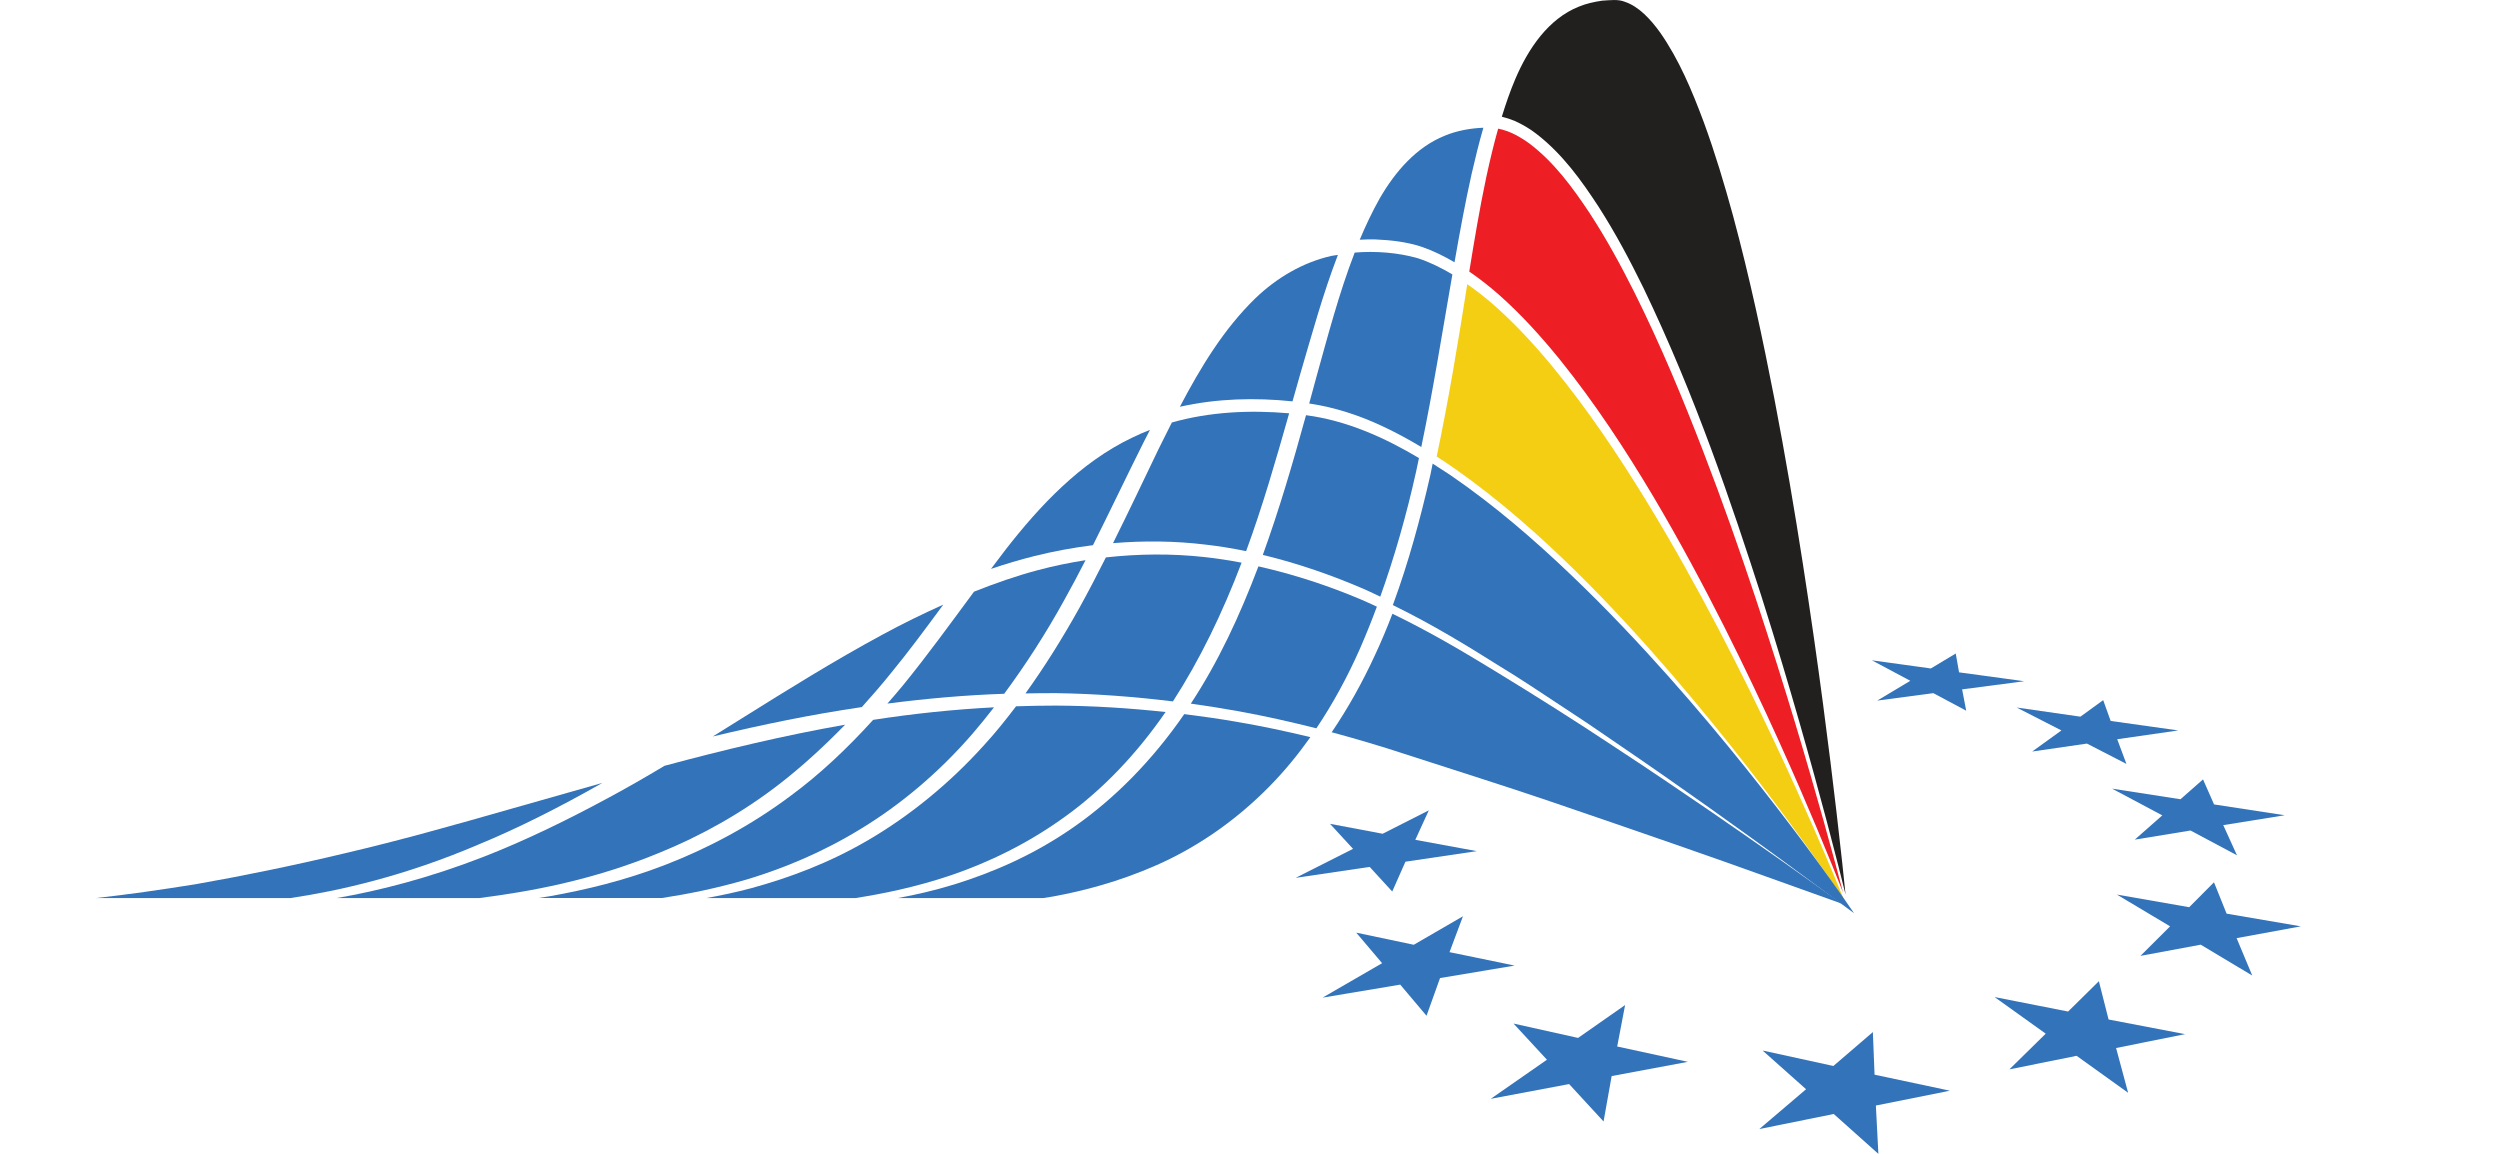
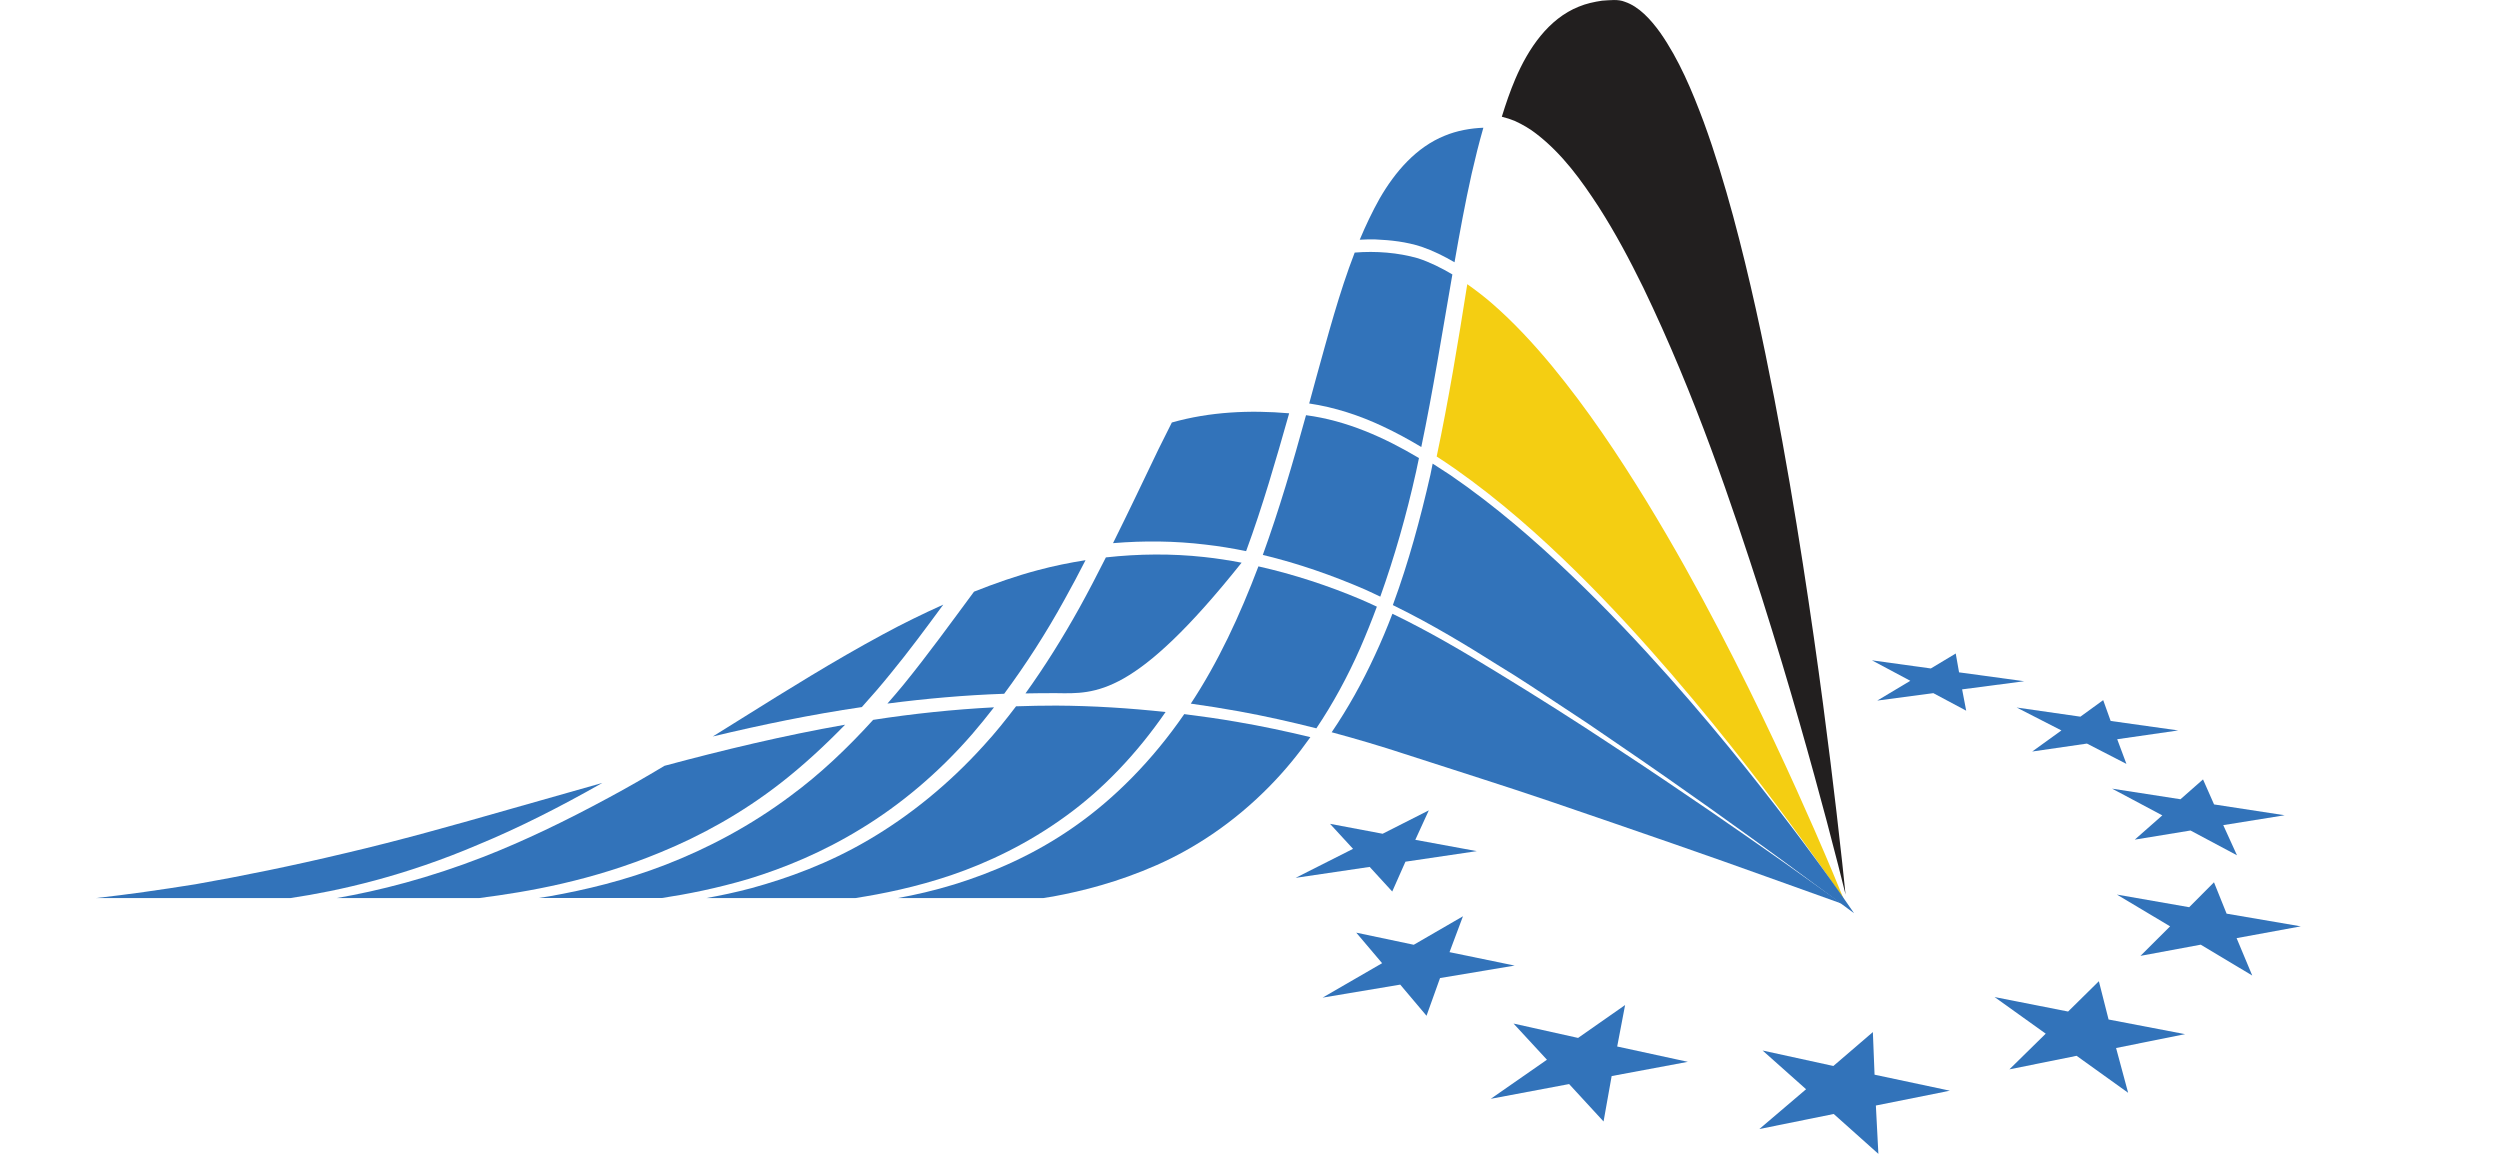
<svg xmlns="http://www.w3.org/2000/svg" version="1.1" id="Layer_1" x="0px" y="0px" width="130px" height="60px" viewBox="0 0 120 60" enable-background="new 0 0 120 60" xml:space="preserve">
  <g>
    <g>
      <g>
        <g>
          <path fill="#221F1F" d="M73.798,4.103c0.683-1.598,1.726-3.125,3.295-3.755c0.386-0.162,0.799-0.25,1.212-0.312      c0.424-0.026,0.833-0.086,1.186,0.057c0.736,0.247,1.34,0.912,1.835,1.597c0.987,1.409,1.665,3.041,2.266,4.651      c0.594,1.621,1.084,3.26,1.527,4.883c0.878,3.251,1.551,6.442,2.142,9.478c0.583,3.037,1.07,5.921,1.484,8.59      c0.83,5.334,1.386,9.804,1.752,12.933c0.24,2.05,0.394,3.514,0.471,4.289c-0.175-0.713-0.505-2.029-0.987-3.845      c-0.755-2.831-1.868-6.871-3.388-11.664c-1.542-4.779-3.405-10.361-6.141-16.047c-0.695-1.416-1.446-2.836-2.328-4.21      c-0.889-1.36-1.865-2.734-3.235-3.79c-0.337-0.265-0.72-0.485-1.123-0.671c-0.201-0.083-0.437-0.16-0.672-0.217      C73.3,5.402,73.525,4.743,73.798,4.103z" />
          <path fill="#3273BA" d="M31.736,46.699c0.741-0.134,1.521-0.297,2.348-0.518c1.882-0.517,3.986-1.275,6.076-2.504      c2.091-1.223,4.167-2.882,6.025-4.945c0.577-0.627,1.119-1.306,1.65-2.004c0.698-0.022,1.395-0.039,2.087-0.037      c1.923,0.01,3.824,0.132,5.688,0.334c-1.507,2.188-3.273,4.025-5.162,5.393c-1.997,1.457-4.072,2.44-5.984,3.091      c-1.866,0.63-3.563,0.968-4.98,1.19H31.736L31.736,46.699z" />
          <path fill="#3273BA" d="M22.99,46.699c0.203-0.032,0.399-0.06,0.609-0.097c1.827-0.326,3.883-0.808,6.027-1.642      c2.142-0.832,4.375-1.996,6.494-3.583c1.514-1.113,2.94-2.463,4.284-3.944c2.089-0.324,4.189-0.542,6.285-0.652      c-0.37,0.476-0.747,0.942-1.133,1.391c-1.767,2.036-3.746,3.679-5.753,4.903c-2.003,1.235-4.021,2.062-5.857,2.624      c-1.691,0.501-3.215,0.798-4.518,0.997H22.99V46.699z" />
          <path fill="#3273BA" d="M12.512,46.699c2.199-0.379,4.805-1.043,7.638-2.146c2.085-0.815,4.277-1.868,6.527-3.088      c0.953-0.511,1.913-1.066,2.879-1.644c3.07-0.824,6.204-1.578,9.389-2.137c-1.076,1.107-2.187,2.127-3.336,3.024      c-2.022,1.578-4.168,2.752-6.242,3.604c-3.6,1.496-6.918,2.063-9.438,2.386H12.512z" />
          <path fill="#3273BA" d="M41.146,36.586c0.29-0.333,0.579-0.666,0.86-1.011c1.25-1.537,2.432-3.172,3.643-4.808      c1.088-0.432,2.193-0.821,3.328-1.121c0.813-0.218,1.641-0.386,2.471-0.517c-0.355,0.694-0.716,1.377-1.09,2.045      c-0.965,1.753-2.02,3.388-3.141,4.902C45.197,36.145,43.165,36.324,41.146,36.586z" />
-           <path fill="#3273BA" d="M49.929,36.044c-0.533-0.007-1.069,0.007-1.605,0.014c1.004-1.397,1.938-2.891,2.808-4.455      c0.472-0.853,0.926-1.731,1.374-2.618c1.708-0.189,3.426-0.204,5.114-0.019c0.655,0.069,1.302,0.173,1.943,0.294      c-0.993,2.616-2.177,5.059-3.571,7.214C54.008,36.23,51.985,36.074,49.929,36.044z" />
+           <path fill="#3273BA" d="M49.929,36.044c-0.533-0.007-1.069,0.007-1.605,0.014c1.004-1.397,1.938-2.891,2.808-4.455      c0.472-0.853,0.926-1.731,1.374-2.618c1.708-0.189,3.426-0.204,5.114-0.019c0.655,0.069,1.302,0.173,1.943,0.294      C54.008,36.23,51.985,36.074,49.929,36.044z" />
          <path fill="#3273BA" d="M55.936,21.97c1.968-0.559,4.063-0.656,6.1-0.478c-0.694,2.451-1.387,4.854-2.226,7.134      c-0.004,0.011-0.01,0.022-0.014,0.033c-0.693-0.142-1.395-0.258-2.104-0.339c-1.586-0.192-3.205-0.21-4.815-0.076      c0.8-1.607,1.578-3.247,2.368-4.892C55.471,22.892,55.702,22.432,55.936,21.97z" />
-           <path fill="#ED1E24" d="M72.904,6.69c0.584,0.116,1.104,0.397,1.616,0.767c1.266,0.95,2.245,2.276,3.125,3.601      c0.877,1.338,1.636,2.737,2.337,4.131c1.397,2.8,2.552,5.604,3.585,8.284c1.034,2.682,1.932,5.248,2.724,7.63      c1.583,4.766,2.75,8.785,3.542,11.604c0.478,1.709,0.814,2.971,1.006,3.706c-0.266-0.678-0.719-1.815-1.361-3.346      c-1.082-2.57-2.672-6.218-4.822-10.487c-1.078-2.133-2.295-4.418-3.694-6.778c-1.404-2.353-2.981-4.786-4.868-7.127      c-0.948-1.164-1.973-2.306-3.139-3.34c-0.486-0.43-1.007-0.838-1.553-1.213c0.267-1.643,0.541-3.291,0.888-4.926      C72.472,8.356,72.67,7.517,72.904,6.69z" />
          <path fill="#F4CE12" d="M72.577,15.771c1.143,0.992,2.165,2.103,3.111,3.242c1.886,2.287,3.479,4.689,4.907,7.013      c1.425,2.327,2.671,4.59,3.778,6.702c2.206,4.227,3.848,7.853,4.967,10.4c0.784,1.792,1.298,3.043,1.537,3.636      c-0.345-0.514-1.066-1.569-2.146-3.063c-1.557-2.146-3.83-5.18-6.797-8.63c-1.486-1.722-3.144-3.551-5.005-5.38      c-1.862-1.827-3.926-3.667-6.269-5.314c-0.312-0.218-0.63-0.43-0.953-0.639c0.615-2.912,1.111-5.918,1.591-8.961      C71.74,15.09,72.171,15.419,72.577,15.771z" />
          <path fill="#3273BA" d="M70.517,14.309c-0.531,3.047-1.005,6.046-1.61,8.935c-0.647-0.388-1.314-0.751-2.013-1.078      c-1.178-0.555-2.483-0.989-3.816-1.185c0.122-0.45,0.246-0.899,0.367-1.351c0.604-2.166,1.184-4.387,1.999-6.496      c1.112-0.09,2.254,0.001,3.289,0.296c0.627,0.206,1.221,0.503,1.791,0.841C70.52,14.284,70.518,14.296,70.517,14.309z" />
          <path fill="#3273BA" d="M60.438,29.451c1.851,0.417,3.645,1.009,5.334,1.723c0.28,0.116,0.55,0.249,0.825,0.373      c-0.272,0.735-0.563,1.457-0.868,2.158c-0.661,1.5-1.425,2.897-2.278,4.168c-1.312-0.332-2.656-0.635-4.04-0.887      c-0.818-0.149-1.65-0.279-2.489-0.397C58.336,34.447,59.469,32.016,60.438,29.451z" />
          <path fill="#3273BA" d="M65.994,30.66c-1.684-0.73-3.468-1.358-5.328-1.804c0.848-2.338,1.565-4.782,2.247-7.266      c2.114,0.278,4.074,1.158,5.873,2.229c-0.05,0.233-0.095,0.471-0.148,0.703c-0.504,2.269-1.127,4.445-1.863,6.503      C66.514,30.906,66.26,30.776,65.994,30.66z" />
          <path fill="#3273BA" stroke="#3273BA" stroke-width="0.25" stroke-miterlimit="10" d="M69.503,24.717      c0.029-0.134,0.055-0.272,0.082-0.406c0.262,0.167,0.52,0.334,0.772,0.503c2.324,1.593,4.391,3.397,6.267,5.188      c1.878,1.792,3.557,3.586,5.066,5.28c3.012,3.394,5.326,6.391,6.915,8.509c1.203,1.61,1.979,2.716,2.283,3.157      c-0.428-0.314-1.493-1.101-3.068-2.263c-2.094-1.526-5.098-3.702-8.775-6.205c-0.914-0.634-1.875-1.282-2.881-1.935      c-1.004-0.658-2.029-1.355-3.122-2.013c-1.698-1.073-3.507-2.17-5.458-3.13C68.359,29.283,68.975,27.034,69.503,24.717z" />
          <path fill="#3273BA" d="M66.739,10.327c0.809-1.403,1.913-2.676,3.382-3.268c0.632-0.264,1.341-0.391,2.014-0.417      c-0.228,0.793-0.426,1.591-0.608,2.389c-0.345,1.54-0.624,3.078-0.892,4.607c-0.54-0.314-1.104-0.597-1.712-0.806      c-0.811-0.263-1.591-0.345-2.408-0.382c-0.27-0.01-0.538,0.005-0.809,0.015C66.014,11.733,66.352,11.018,66.739,10.327z" />
-           <path fill="#3273BA" d="M60.272,15.517c1.11-1.068,2.464-1.868,3.95-2.208c0.114-0.025,0.234-0.033,0.349-0.053      c-0.781,2.029-1.348,4.117-1.945,6.148c-0.14,0.491-0.275,0.979-0.416,1.467c-1.919-0.201-3.923-0.154-5.856,0.281      C57.428,19.103,58.634,17.112,60.272,15.517z" />
-           <path fill="#3273BA" d="M47.286,28.587c1.806-2.32,3.9-4.539,6.572-5.822c0.309-0.153,0.623-0.287,0.941-0.412      c-0.107,0.207-0.214,0.415-0.319,0.621c-0.91,1.814-1.766,3.623-2.646,5.375c-1.024,0.129-2.043,0.315-3.045,0.566      c-0.763,0.19-1.514,0.416-2.256,0.667C46.784,29.253,47.032,28.918,47.286,28.587z" />
          <path fill="#3273BA" d="M33.577,37.354c2.356-1.473,4.784-2.989,7.335-4.366c1.02-0.554,2.074-1.068,3.139-1.548      c-0.905,1.229-1.797,2.438-2.732,3.575c-0.488,0.606-0.993,1.188-1.504,1.753c-2.623,0.384-5.208,0.919-7.749,1.528      C32.568,37.983,33.07,37.671,33.577,37.354z" />
          <path fill="#3273BA" d="M5.161,45.982c2.433-0.428,5.058-0.963,7.808-1.62c2.758-0.644,5.627-1.45,8.589-2.298      c1.563-0.439,3.154-0.898,4.763-1.352c-0.016,0.01-0.031,0.02-0.047,0.027c-2.203,1.25-4.343,2.33-6.384,3.172      c-3.822,1.638-7.254,2.412-9.778,2.787H0C1.595,46.522,3.323,46.276,5.161,45.982z" />
          <path fill="#3273BA" d="M61.053,40.849c-1.853,1.902-3.926,3.263-5.907,4.136c-1.986,0.876-3.841,1.348-5.378,1.631      c-0.184,0.031-0.349,0.055-0.524,0.084H41.68c0.917-0.166,1.9-0.391,2.941-0.71c1.967-0.609,4.143-1.53,6.239-3.001      c2.091-1.457,4.067-3.452,5.721-5.855c0.922,0.115,1.837,0.246,2.735,0.402c1.302,0.221,2.575,0.494,3.824,0.795      C62.49,39.249,61.793,40.095,61.053,40.849z" />
          <path fill="#3273BA" d="M75.596,41.667c-2.331-0.793-4.879-1.593-7.565-2.464c-1.219-0.401-2.484-0.776-3.784-1.126      c0.839-1.233,1.595-2.585,2.257-4.023c0.324-0.693,0.623-1.408,0.902-2.139c1.912,0.921,3.695,1.976,5.393,3.015      c2.17,1.323,4.204,2.613,6.054,3.841c3.715,2.435,6.753,4.559,8.876,6.049c1.546,1.101,2.601,1.849,3.06,2.176      c-0.571-0.204-1.937-0.693-3.948-1.415C84.137,44.604,80.259,43.259,75.596,41.667z" />
        </g>
        <g>
          <polygon fill="#3273BA" points="70.375,49.512 71.074,47.646 68.516,49.128 65.525,48.498 66.87,50.086 63.775,51.876 67.812,51.2 69.179,52.82 69.882,50.858 73.763,50.21" />
          <polygon fill="#3273BA" points="66.223,45.079 67.396,46.359 68.083,44.808 71.793,44.259 68.596,43.671 69.298,42.138 66.898,43.355 64.161,42.839 65.358,44.14 62.373,45.648" />
          <polygon fill="#3273BA" points="100.259,35.424 96.871,34.962 96.698,33.982 95.404,34.76 92.341,34.337 94.337,35.402 92.617,36.43 95.534,36.044 97.242,36.956 97.03,35.847" />
          <polygon fill="#3273BA" points="102.194,37.983 100.675,39.079 103.521,38.666 105.574,39.723 105.095,38.44 108.267,37.983 104.754,37.489 104.366,36.407 103.181,37.267 99.867,36.791" />
          <polygon fill="#3273BA" points="107.44,42.399 106.008,43.661 108.906,43.186 111.323,44.475 110.609,42.907 113.802,42.393 110.131,41.83 109.557,40.529 108.385,41.561 104.828,41.01" />
          <polygon fill="#3273BA" points="114.642,48.17 110.783,47.51 110.127,45.879 108.838,47.175 105.079,46.518 107.845,48.17 106.304,49.705 109.438,49.123 112.117,50.728 111.303,48.783" />
          <polygon fill="#3273BA" points="104.646,53.014 104.141,51.023 102.541,52.6 98.718,51.847 101.378,53.751 99.488,55.607 102.983,54.902 105.663,56.825 105.036,54.496 108.624,53.776" />
          <polygon fill="#3273BA" points="92.477,55.884 92.389,53.668 90.336,55.431 86.655,54.627 88.916,56.64 86.485,58.71 90.354,57.927 92.676,60.001 92.545,57.487 96.393,56.716" />
          <polygon fill="#3273BA" points="79.505,52.262 77.06,53.972 73.704,53.225 75.441,55.106 72.52,57.138 76.594,56.371 78.385,58.317 78.806,55.955 82.769,55.215 79.094,54.418" />
        </g>
      </g>
    </g>
  </g>
</svg>